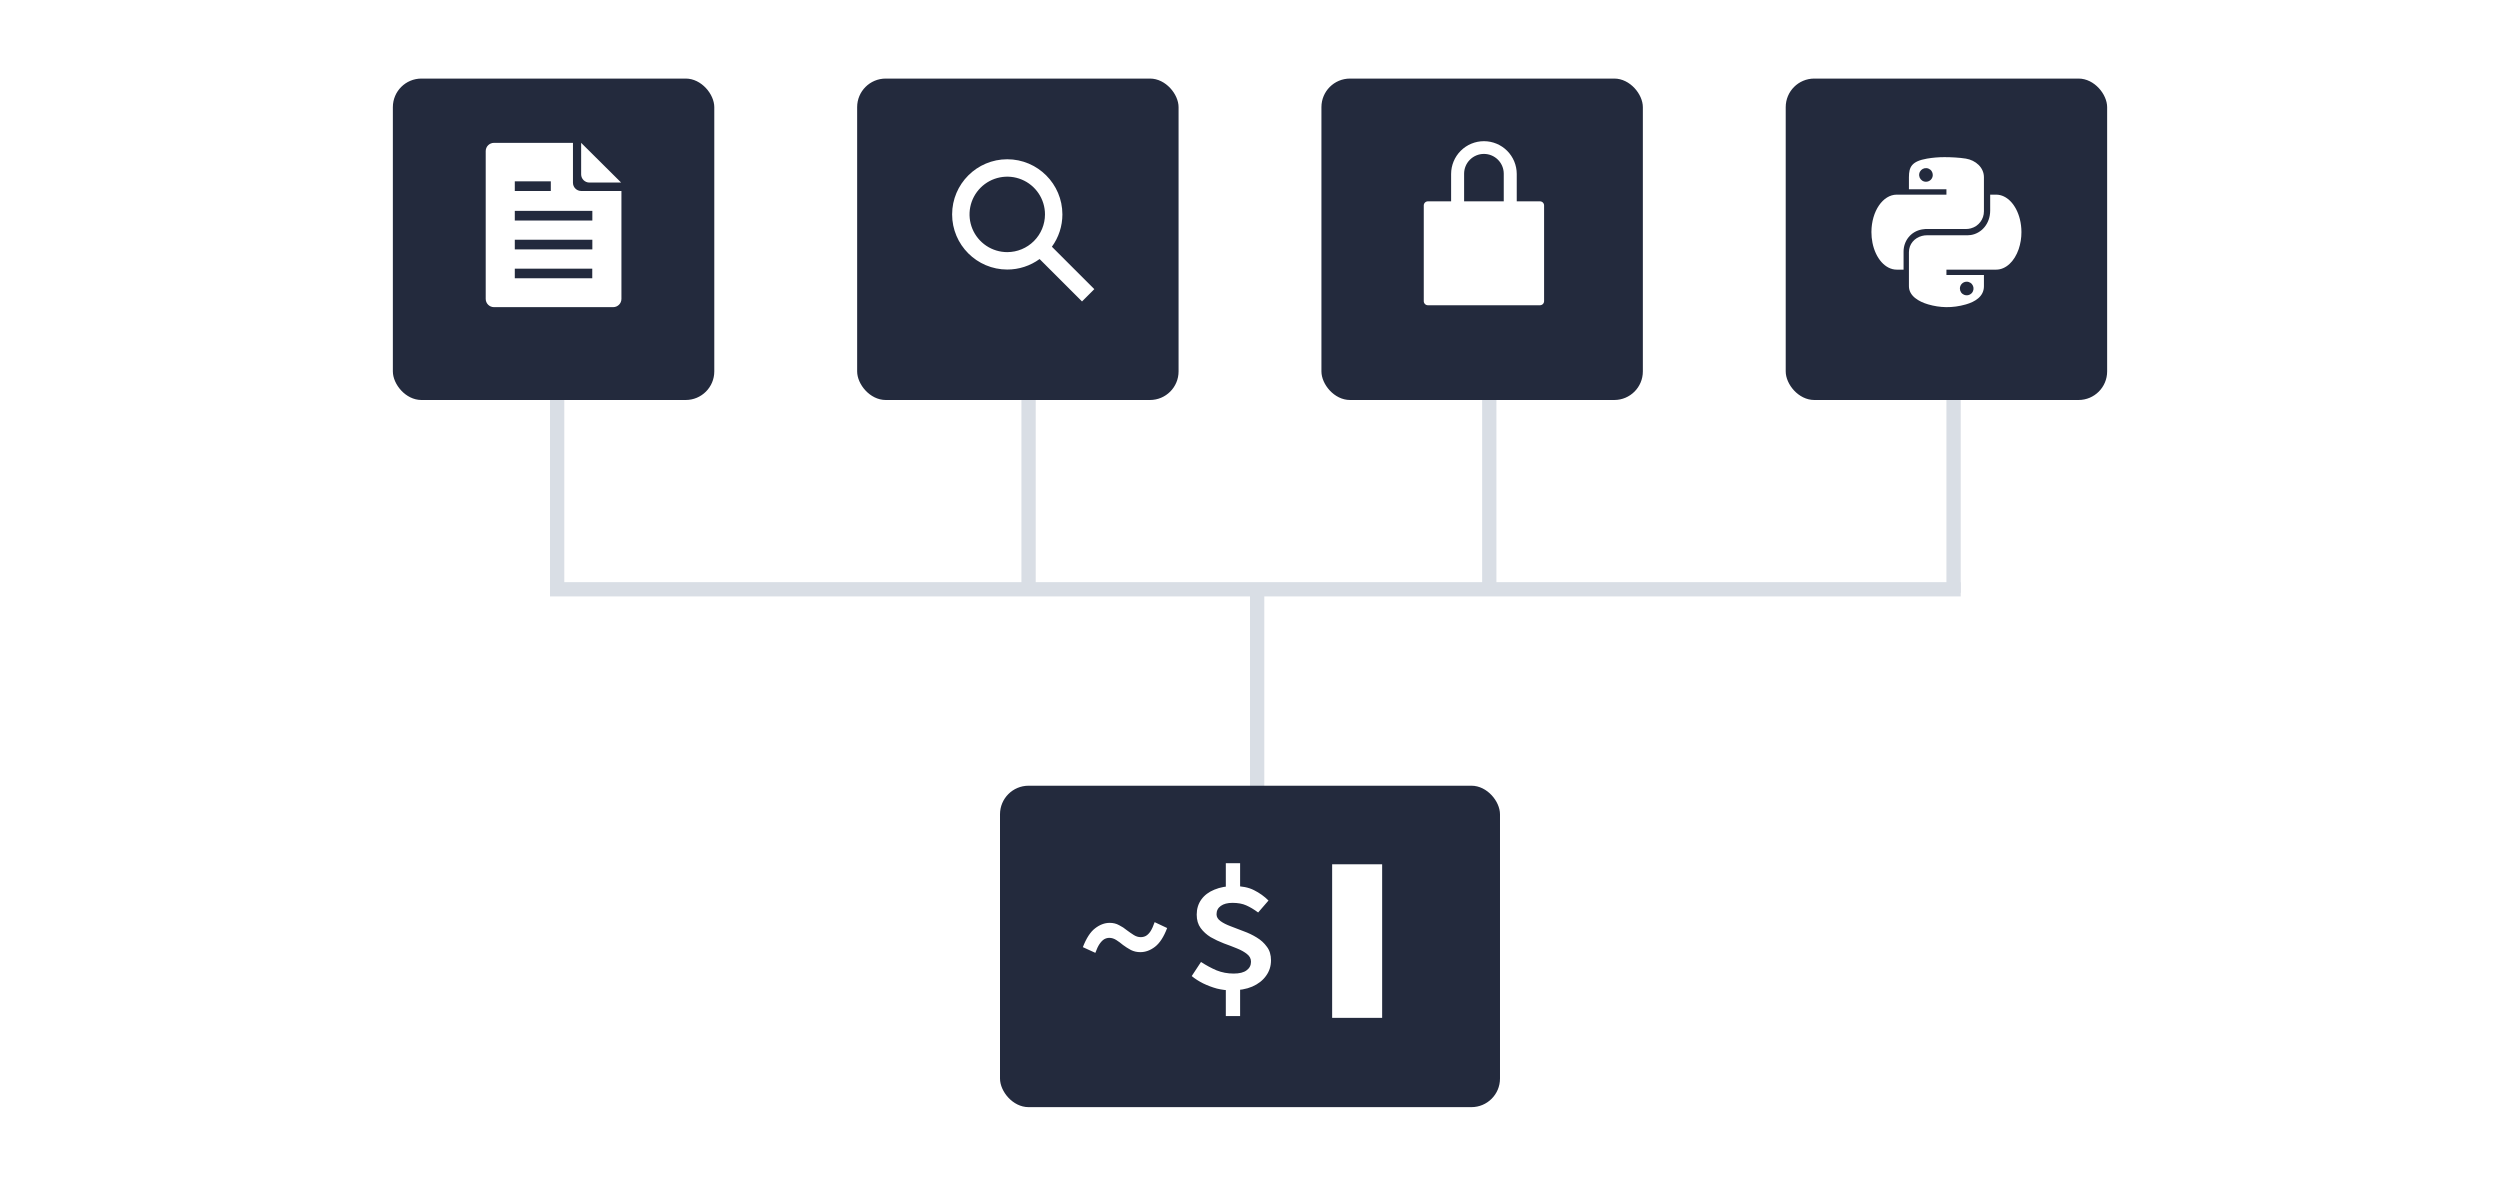
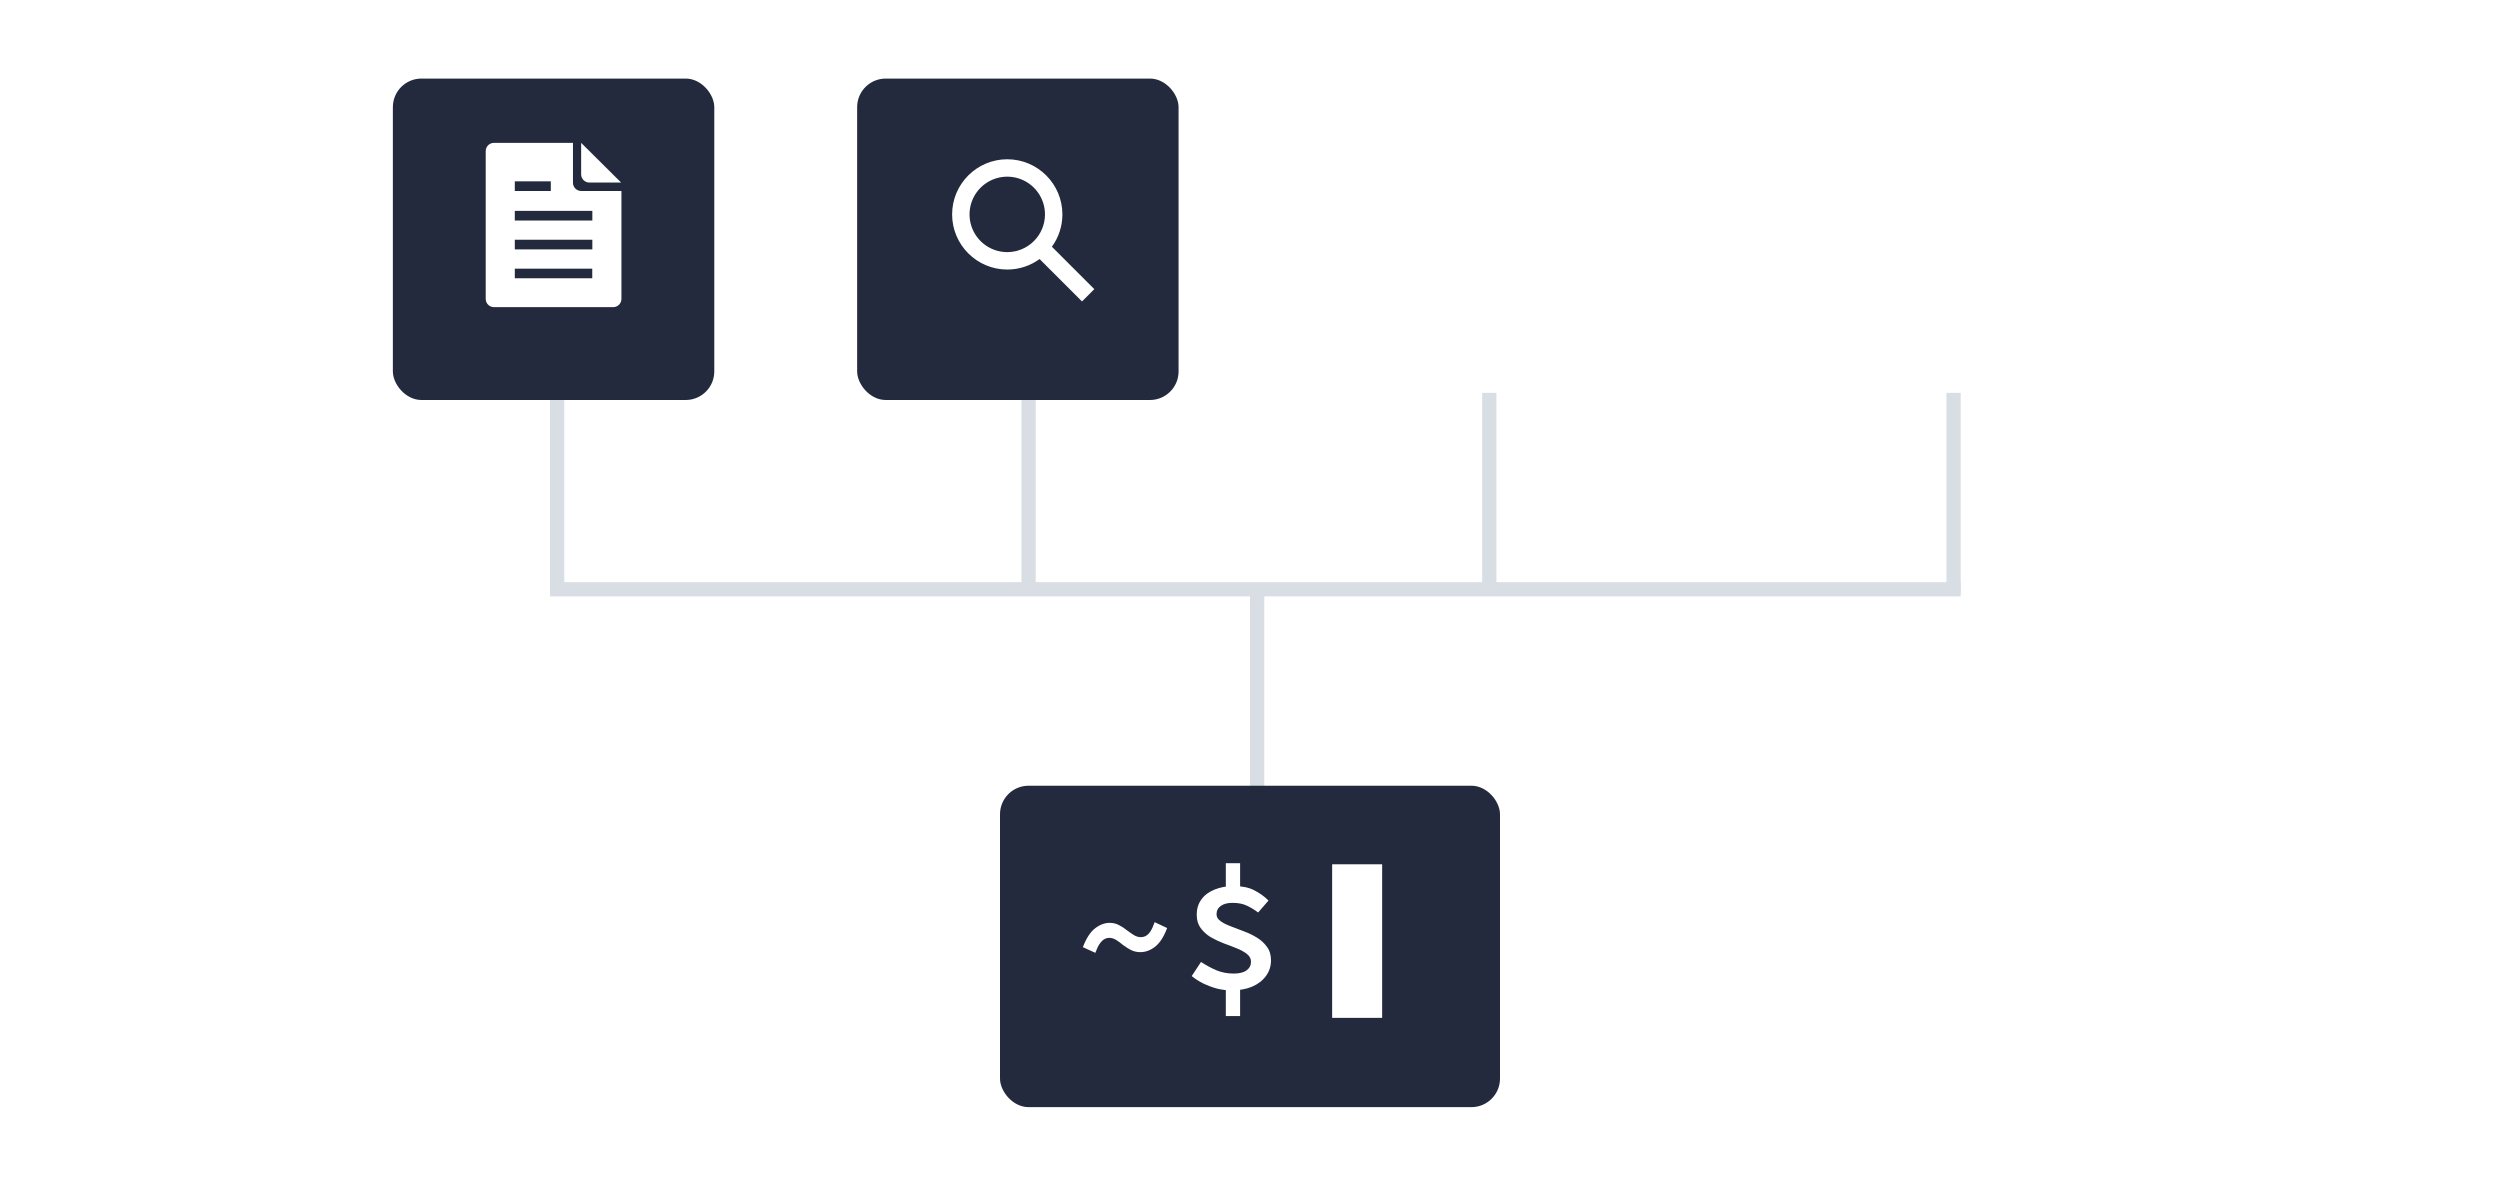
<svg xmlns="http://www.w3.org/2000/svg" width="700" height="336" viewBox="0 0 700 336" fill="none">
  <rect width="700" height="336" fill="white" />
  <line x1="156" y1="110" x2="156" y2="166" stroke="#D9DEE5" stroke-width="4" />
  <line x1="288" y1="110" x2="288" y2="166" stroke="#D9DEE5" stroke-width="4" />
  <line x1="417" y1="110" x2="417" y2="166" stroke="#D9DEE5" stroke-width="4" />
  <line x1="352" y1="166" x2="352" y2="222" stroke="#D9DEE5" stroke-width="4" />
  <line x1="547" y1="110" x2="547" y2="166" stroke="#D9DEE5" stroke-width="4" />
  <rect x="280" y="220" width="140" height="90" rx="8" fill="#232A3D" />
  <path d="M319.3 266.6C318.333 266.6 317.45 266.4 316.65 266C315.85 265.567 315.117 265.1 314.45 264.6C313.817 264.067 313.183 263.6 312.55 263.2C311.917 262.8 311.267 262.6 310.6 262.6C310.1 262.6 309.617 262.733 309.15 263C308.717 263.267 308.283 263.717 307.85 264.35C307.45 264.95 307.067 265.767 306.7 266.8L303.2 265.2C304.167 262.7 305.3 260.95 306.6 259.95C307.933 258.917 309.3 258.4 310.7 258.4C311.7 258.4 312.583 258.617 313.35 259.05C314.15 259.45 314.867 259.917 315.5 260.45C316.167 260.95 316.817 261.4 317.45 261.8C318.083 262.2 318.733 262.4 319.4 262.4C319.933 262.4 320.417 262.283 320.85 262.05C321.317 261.783 321.75 261.35 322.15 260.75C322.55 260.117 322.933 259.267 323.3 258.2L326.8 259.85C325.867 262.317 324.733 264.067 323.4 265.1C322.1 266.1 320.733 266.6 319.3 266.6ZM333.68 273.3L336.28 269.35C337.714 270.283 339.164 271.067 340.63 271.7C342.13 272.3 343.73 272.6 345.43 272.6C347.03 272.6 348.23 272.3 349.03 271.7C349.864 271.1 350.28 270.3 350.28 269.3C350.28 268.433 349.914 267.717 349.18 267.15C348.447 266.55 347.497 266.017 346.33 265.55C345.197 265.083 343.98 264.617 342.68 264.15C341.38 263.65 340.147 263.067 338.98 262.4C337.847 261.7 336.914 260.85 336.18 259.85C335.447 258.85 335.08 257.6 335.08 256.1C335.08 254.467 335.514 253.05 336.38 251.85C337.247 250.65 338.464 249.733 340.03 249.1C341.63 248.433 343.447 248.1 345.48 248.1C347.747 248.1 349.63 248.483 351.13 249.25C352.664 250.017 354.014 250.983 355.18 252.15L352.28 255.5C351.114 254.633 349.997 253.967 348.93 253.5C347.897 253.033 346.614 252.8 345.08 252.8C343.714 252.8 342.63 253.083 341.83 253.65C341.03 254.217 340.63 255 340.63 256C340.63 256.733 340.997 257.367 341.73 257.9C342.464 258.433 343.414 258.917 344.58 259.35C345.747 259.783 346.964 260.25 348.23 260.75C349.53 261.217 350.747 261.8 351.88 262.5C353.047 263.2 353.997 264.067 354.73 265.1C355.497 266.1 355.88 267.367 355.88 268.9C355.88 270.533 355.414 271.983 354.48 273.25C353.58 274.517 352.297 275.517 350.63 276.25C348.997 276.95 347.014 277.3 344.68 277.3C343.414 277.3 342.097 277.133 340.73 276.8C339.397 276.433 338.114 275.95 336.88 275.35C335.68 274.75 334.614 274.067 333.68 273.3ZM343.23 250V241.7H347.23V250H343.23ZM343.23 275.05H347.23V284.5H343.23V275.05Z" fill="white" />
  <rect x="373" y="242" width="14" height="43" fill="white" />
  <g filter="url(#filter0_d_7_2)">
    <rect x="110" y="21" width="90" height="90" rx="8" fill="#232A3D" />
  </g>
  <path fill-rule="evenodd" clip-rule="evenodd" d="M160.429 51.177C160.429 52.447 161.466 53.477 162.745 53.477H174V83.7C174 84.97 172.963 86 171.684 86H138.316C137.037 86 136 84.97 136 83.7V42.3C136 41.03 137.037 40 138.316 40H160.429V51.177ZM154.228 50.781H144.143V53.477H154.228V50.781ZM144.143 77.914H165.833V75.219H144.143V77.914ZM144.143 69.828H165.857V67.133H144.143V69.828ZM144.143 61.742H165.857V59.047H144.143V61.742Z" fill="white" />
  <path d="M162.721 48.817V40L173.916 51.117H165.037C163.758 51.117 162.721 50.087 162.721 48.817Z" fill="white" />
  <g filter="url(#filter1_d_7_2)">
    <rect x="240" y="21" width="90" height="90" rx="8" fill="#232A3D" />
  </g>
  <path d="M306.406 80.961L294.531 69.084C296.445 66.454 297.475 63.285 297.471 60.033C297.471 51.52 290.545 44.594 282.033 44.594C273.52 44.594 266.594 51.52 266.594 60.033C266.594 68.545 273.52 75.471 282.033 75.471C285.285 75.475 288.454 74.445 291.084 72.531L302.961 84.406L306.406 80.961ZM282.033 70.595C279.943 70.596 277.901 69.976 276.163 68.815C274.426 67.655 273.072 66.005 272.272 64.075C271.473 62.144 271.263 60.02 271.671 57.971C272.078 55.922 273.085 54.039 274.562 52.562C276.039 51.084 277.922 50.078 279.971 49.671C282.02 49.263 284.144 49.472 286.075 50.272C288.005 51.072 289.655 52.426 290.815 54.163C291.976 55.901 292.596 57.943 292.595 60.033C292.592 62.833 291.478 65.518 289.498 67.498C287.518 69.478 284.833 70.592 282.033 70.595V70.595Z" fill="white" />
  <g filter="url(#filter2_d_7_2)">
-     <rect x="370" y="21" width="90" height="90" rx="8" fill="#232A3D" />
-   </g>
+     </g>
  <path d="M431.195 56.375H424.688V48.719C424.688 46.282 423.72 43.945 421.997 42.222C420.274 40.499 417.937 39.531 415.5 39.531C413.063 39.531 410.726 40.499 409.003 42.222C407.28 43.945 406.312 46.282 406.312 48.719V56.375H399.805C399.5 56.375 399.208 56.496 398.993 56.711C398.777 56.927 398.656 57.219 398.656 57.523V84.32C398.656 84.625 398.777 84.917 398.993 85.132C399.208 85.348 399.5 85.469 399.805 85.469H431.195C431.5 85.469 431.792 85.348 432.007 85.132C432.223 84.917 432.344 84.625 432.344 84.32V57.523C432.344 57.219 432.223 56.927 432.007 56.711C431.792 56.496 431.5 56.375 431.195 56.375ZM421.051 56.375H409.949V48.647C409.949 47.175 410.534 45.763 411.575 44.722C412.616 43.681 414.028 43.096 415.5 43.096C416.972 43.096 418.384 43.681 419.425 44.722C420.466 45.763 421.051 47.175 421.051 48.647V56.375Z" fill="white" />
  <g filter="url(#filter3_d_7_2)">
-     <rect x="500" y="21" width="90" height="90" rx="8" fill="#232A3D" />
-   </g>
+     </g>
  <path d="M550.438 44.41C548.695 44.123 546.144 43.991 544.412 44C542.789 44.002 541.169 44.139 539.569 44.41C535.281 45.16 534.5 46.726 534.5 49.617V53H545V54.5H531.09C527.193 54.5 524.031 59.156 524 64.917C524 64.945 524 64.972 524 65C523.999 66.007 524.097 67.012 524.294 68C525.165 72.338 527.878 75.5 531.09 75.5H533V70.437C533 67.503 534.954 64.817 538.156 64.24L539.082 64.125H550.438C550.915 64.127 551.39 64.064 551.85 63.938C552.901 63.657 553.83 63.035 554.49 62.17C555.151 61.305 555.506 60.246 555.5 59.157V49.617C555.5 46.906 553.186 44.861 550.438 44.41ZM539.275 50.89C538.897 50.892 538.527 50.781 538.211 50.571C537.896 50.362 537.651 50.064 537.505 49.715C537.36 49.365 537.322 48.981 537.395 48.61C537.468 48.239 537.651 47.898 537.918 47.63C538.185 47.363 538.526 47.181 538.897 47.107C539.268 47.034 539.653 47.072 540.002 47.218C540.351 47.363 540.65 47.609 540.859 47.924C541.068 48.239 541.179 48.609 541.178 48.987C541.178 49.237 541.129 49.485 541.033 49.716C540.938 49.947 540.798 50.157 540.621 50.333C540.444 50.51 540.234 50.65 540.003 50.746C539.772 50.841 539.525 50.891 539.275 50.89V50.89Z" fill="white" />
  <path d="M565.557 61.344C564.554 57.349 561.957 54.5 558.911 54.5H557.25V58.948C557.25 62.658 554.813 65.344 551.837 65.804C551.537 65.851 551.233 65.874 550.929 65.875H539.57C539.088 65.874 538.608 65.936 538.142 66.058C536.051 66.607 534.5 68.347 534.5 70.603V80.144C534.5 82.863 537.232 84.457 539.912 85.236C543.119 86.169 546.613 86.338 550.452 85.236C553.001 84.507 555.5 83.035 555.5 80.144V77H545V75.5H558.911C561.671 75.5 564.062 73.163 565.234 69.752C565.749 68.221 566.007 66.615 566 65C566.003 63.768 565.854 62.54 565.557 61.344ZM550.673 78.875C551.051 78.874 551.421 78.985 551.736 79.194C552.051 79.403 552.297 79.702 552.442 80.051C552.588 80.4 552.626 80.785 552.553 81.156C552.479 81.527 552.297 81.868 552.03 82.135C551.762 82.403 551.421 82.585 551.05 82.658C550.679 82.731 550.295 82.693 549.946 82.548C549.596 82.402 549.298 82.157 549.089 81.842C548.879 81.526 548.768 81.156 548.77 80.778C548.77 80.528 548.819 80.281 548.914 80.05C549.01 79.819 549.15 79.609 549.327 79.432C549.504 79.255 549.713 79.115 549.944 79.02C550.175 78.924 550.423 78.875 550.673 78.875Z" fill="white" />
  <line x1="154" y1="165" x2="549" y2="165" stroke="#D9DEE5" stroke-width="4" />
  <defs>
    <filter id="filter0_d_7_2" x="98" y="10" width="114" height="114" filterUnits="userSpaceOnUse" color-interpolation-filters="sRGB">
      <feFlood flood-opacity="0" result="BackgroundImageFix" />
      <feColorMatrix in="SourceAlpha" type="matrix" values="0 0 0 0 0 0 0 0 0 0 0 0 0 0 0 0 0 0 127 0" result="hardAlpha" />
      <feOffset dy="1" />
      <feGaussianBlur stdDeviation="6" />
      <feComposite in2="hardAlpha" operator="out" />
      <feColorMatrix type="matrix" values="0 0 0 0 0 0 0 0 0 0 0 0 0 0 0 0 0 0 0.15 0" />
      <feBlend mode="normal" in2="BackgroundImageFix" result="effect1_dropShadow_7_2" />
      <feBlend mode="normal" in="SourceGraphic" in2="effect1_dropShadow_7_2" result="shape" />
    </filter>
    <filter id="filter1_d_7_2" x="228" y="10" width="114" height="114" filterUnits="userSpaceOnUse" color-interpolation-filters="sRGB">
      <feFlood flood-opacity="0" result="BackgroundImageFix" />
      <feColorMatrix in="SourceAlpha" type="matrix" values="0 0 0 0 0 0 0 0 0 0 0 0 0 0 0 0 0 0 127 0" result="hardAlpha" />
      <feOffset dy="1" />
      <feGaussianBlur stdDeviation="6" />
      <feComposite in2="hardAlpha" operator="out" />
      <feColorMatrix type="matrix" values="0 0 0 0 0 0 0 0 0 0 0 0 0 0 0 0 0 0 0.15 0" />
      <feBlend mode="normal" in2="BackgroundImageFix" result="effect1_dropShadow_7_2" />
      <feBlend mode="normal" in="SourceGraphic" in2="effect1_dropShadow_7_2" result="shape" />
    </filter>
    <filter id="filter2_d_7_2" x="358" y="10" width="114" height="114" filterUnits="userSpaceOnUse" color-interpolation-filters="sRGB">
      <feFlood flood-opacity="0" result="BackgroundImageFix" />
      <feColorMatrix in="SourceAlpha" type="matrix" values="0 0 0 0 0 0 0 0 0 0 0 0 0 0 0 0 0 0 127 0" result="hardAlpha" />
      <feOffset dy="1" />
      <feGaussianBlur stdDeviation="6" />
      <feComposite in2="hardAlpha" operator="out" />
      <feColorMatrix type="matrix" values="0 0 0 0 0 0 0 0 0 0 0 0 0 0 0 0 0 0 0.15 0" />
      <feBlend mode="normal" in2="BackgroundImageFix" result="effect1_dropShadow_7_2" />
      <feBlend mode="normal" in="SourceGraphic" in2="effect1_dropShadow_7_2" result="shape" />
    </filter>
    <filter id="filter3_d_7_2" x="488" y="10" width="114" height="114" filterUnits="userSpaceOnUse" color-interpolation-filters="sRGB">
      <feFlood flood-opacity="0" result="BackgroundImageFix" />
      <feColorMatrix in="SourceAlpha" type="matrix" values="0 0 0 0 0 0 0 0 0 0 0 0 0 0 0 0 0 0 127 0" result="hardAlpha" />
      <feOffset dy="1" />
      <feGaussianBlur stdDeviation="6" />
      <feComposite in2="hardAlpha" operator="out" />
      <feColorMatrix type="matrix" values="0 0 0 0 0 0 0 0 0 0 0 0 0 0 0 0 0 0 0.15 0" />
      <feBlend mode="normal" in2="BackgroundImageFix" result="effect1_dropShadow_7_2" />
      <feBlend mode="normal" in="SourceGraphic" in2="effect1_dropShadow_7_2" result="shape" />
    </filter>
  </defs>
</svg>